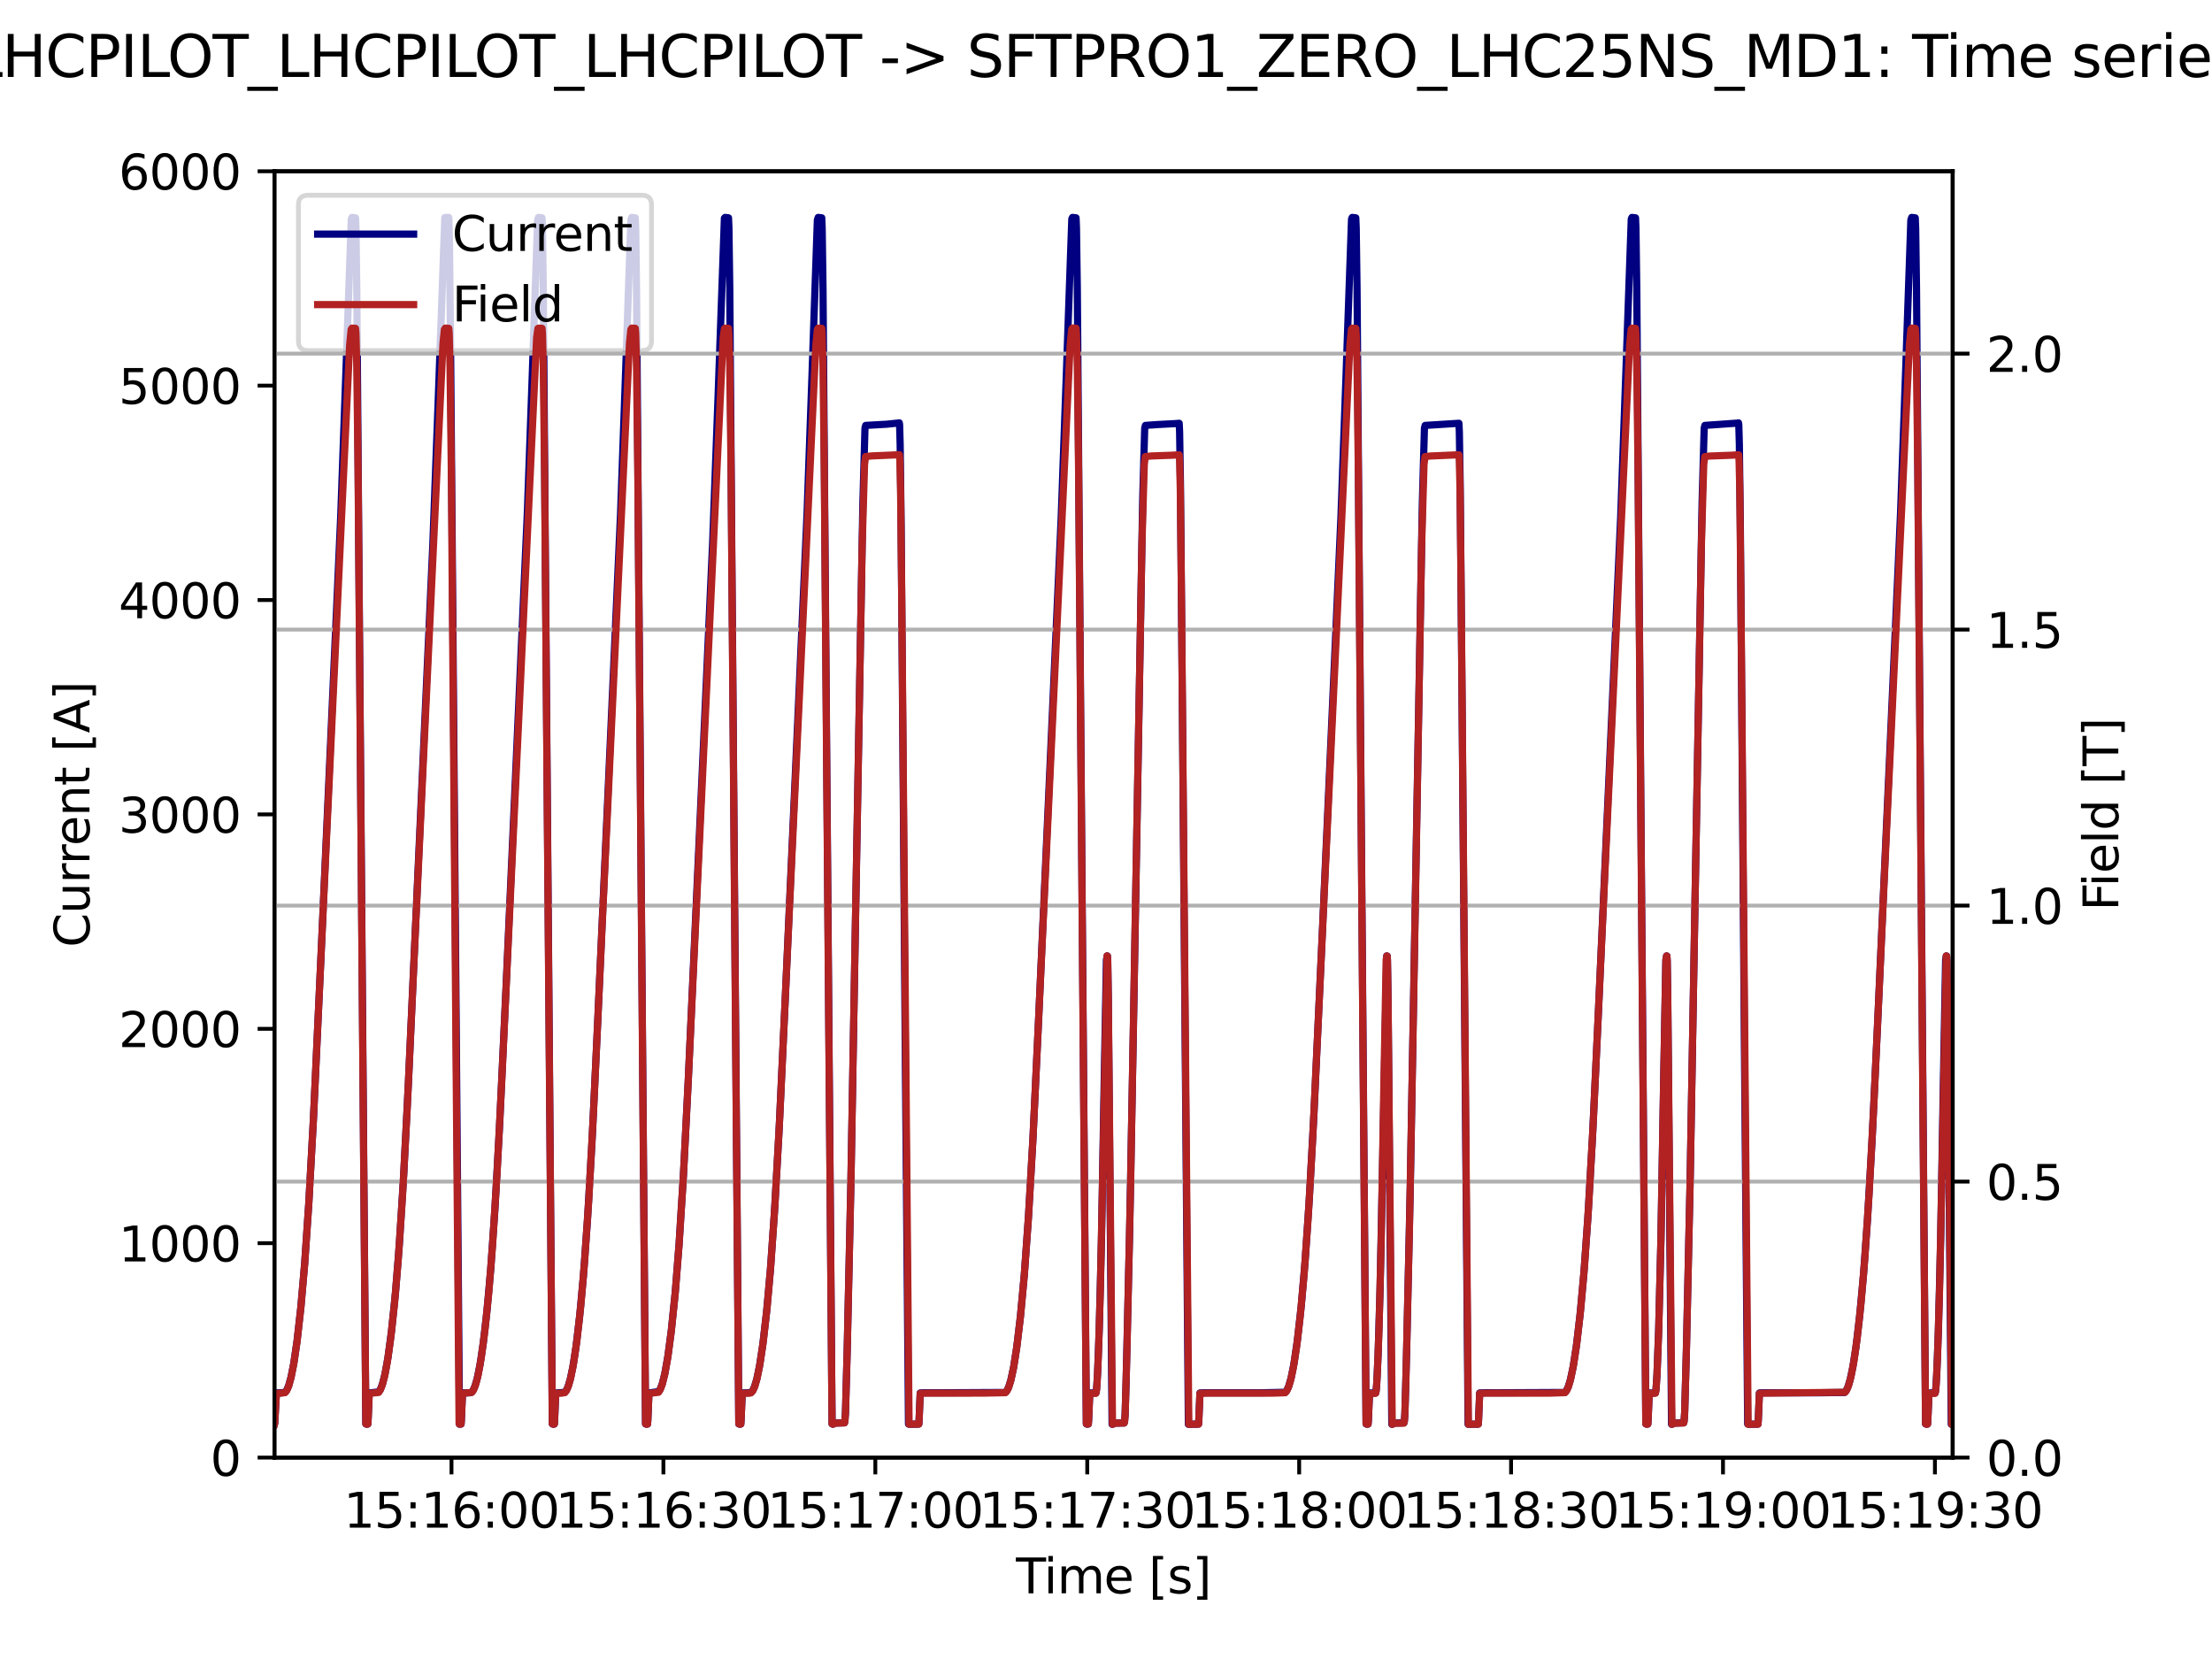
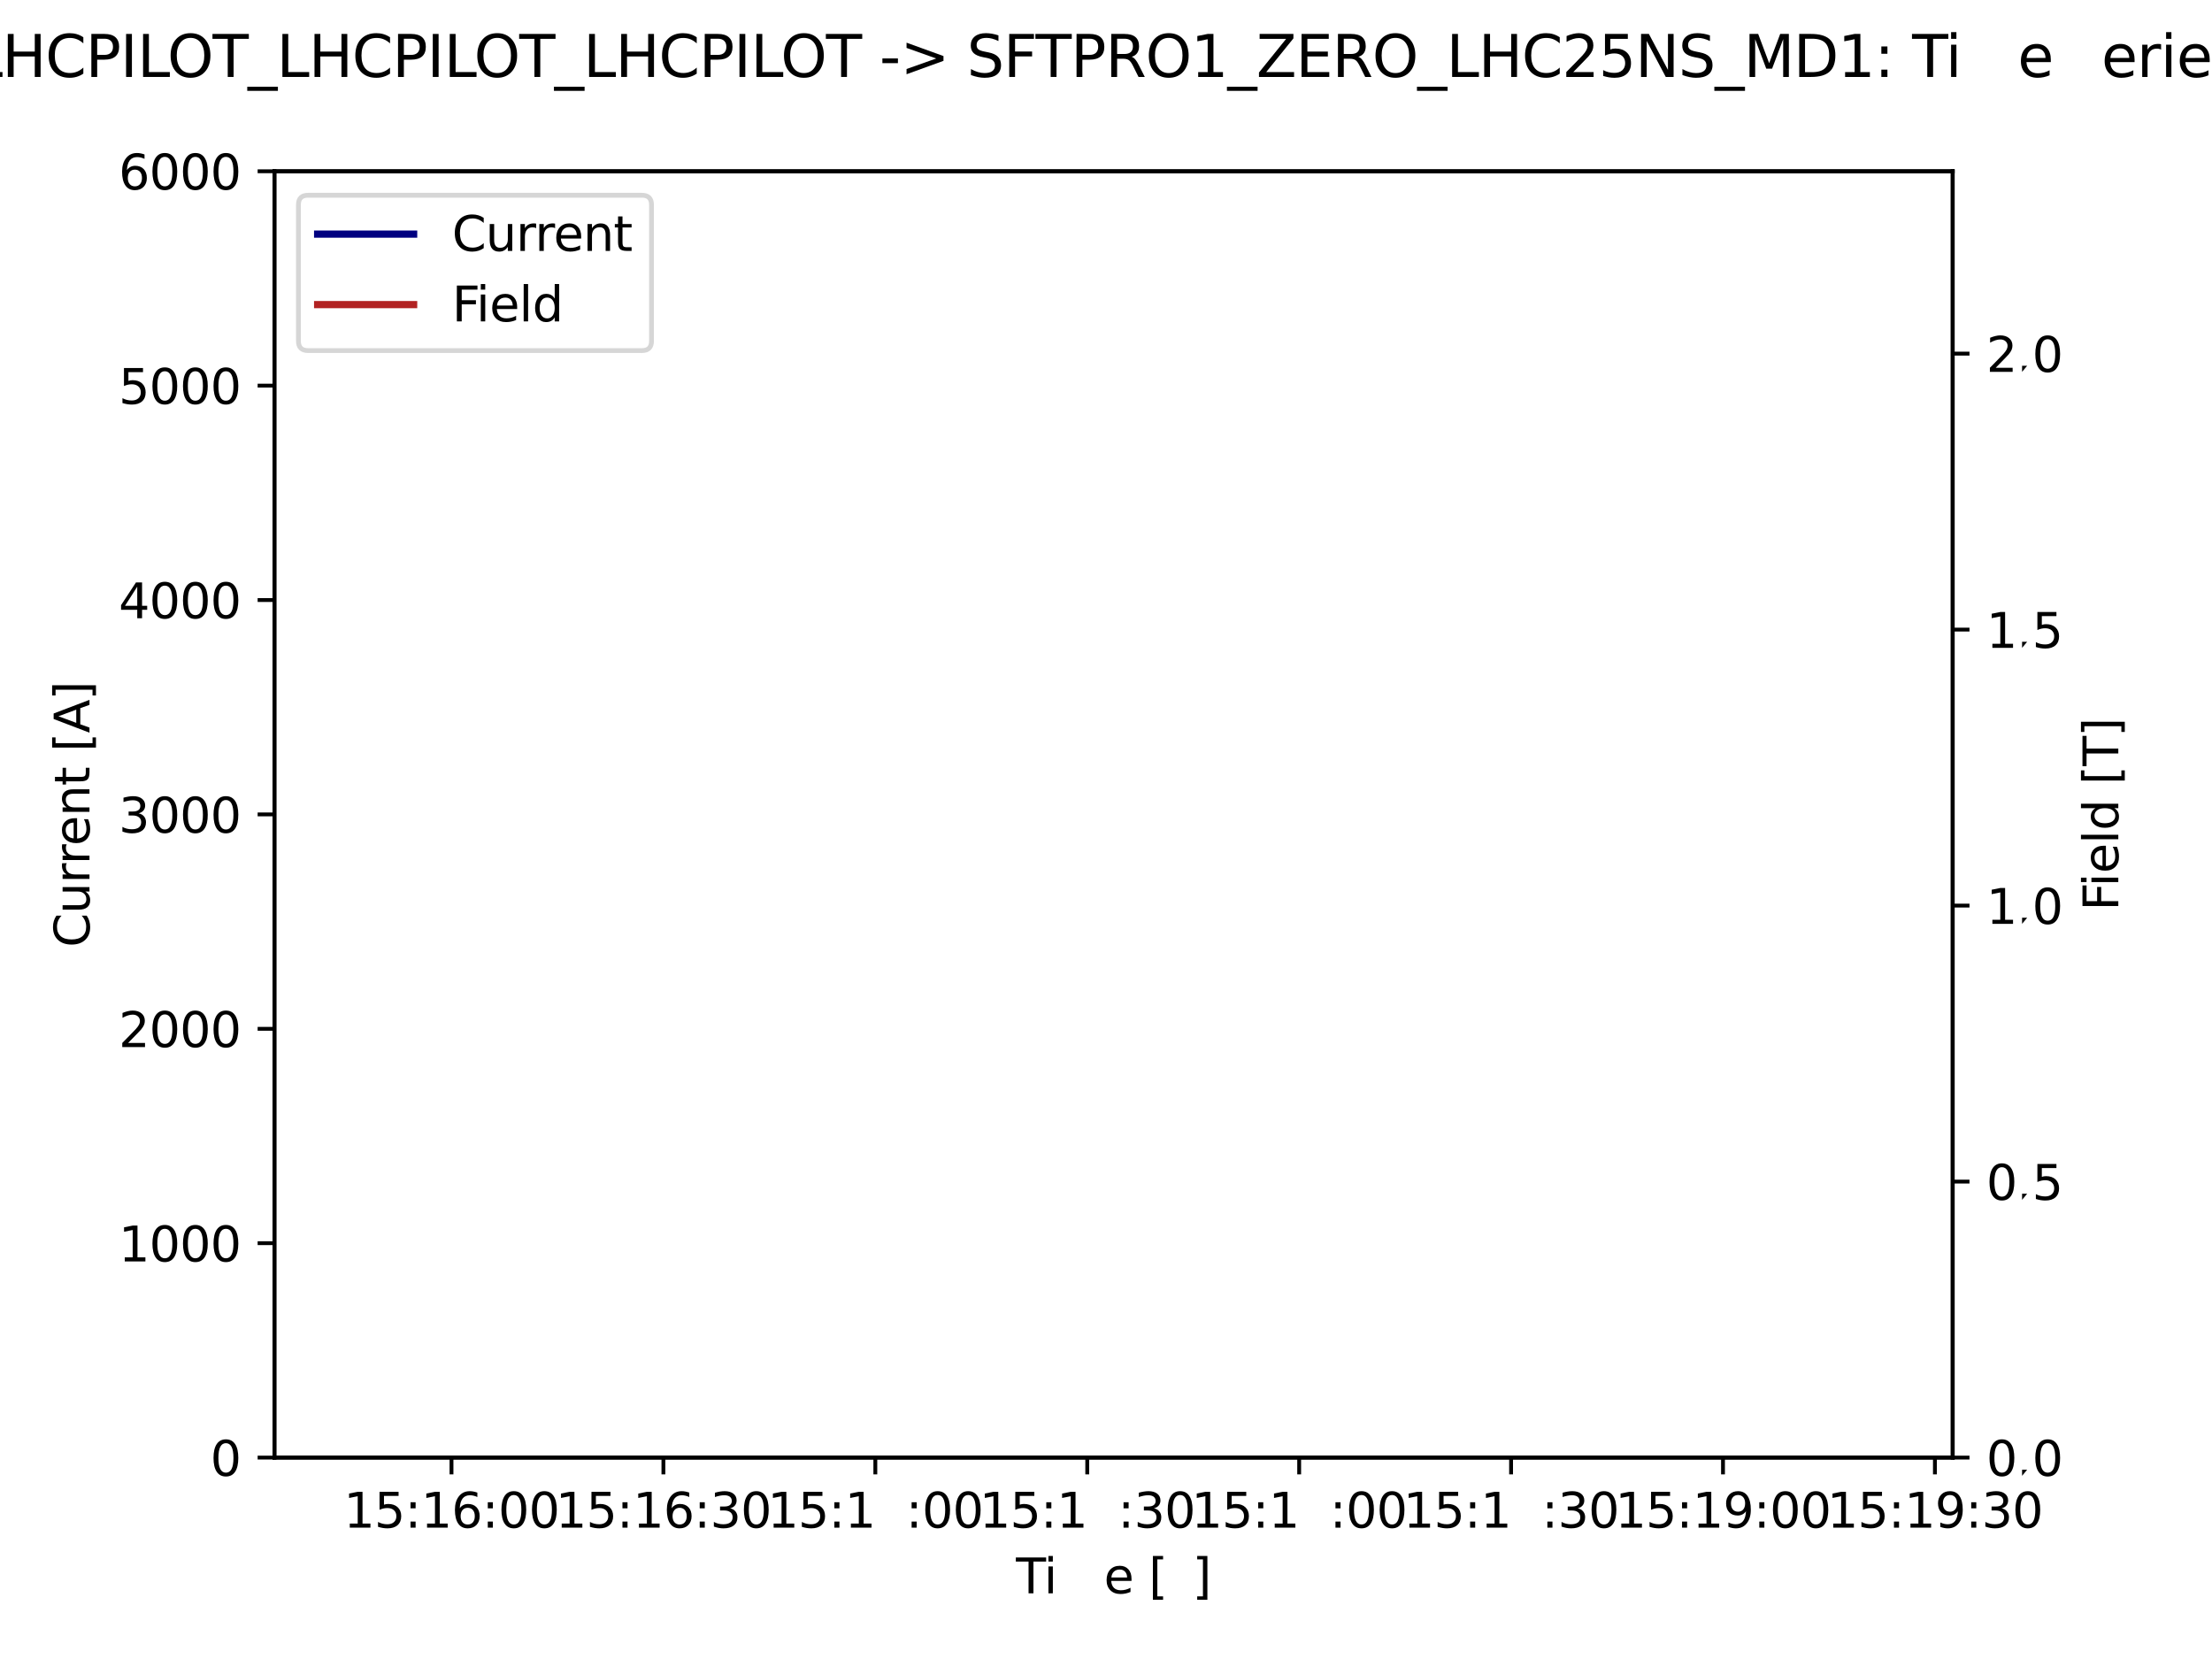
<svg xmlns="http://www.w3.org/2000/svg" xmlns:xlink="http://www.w3.org/1999/xlink" width="460.8pt" height="345.6pt" viewBox="0 0 460.8 345.6" version="1.1">
  <defs>
    <style type="text/css">*{stroke-linejoin: round; stroke-linecap: butt}</style>
  </defs>
  <g id="figure_1">
    <g id="patch_1">
      <path d="M 0 345.6  L 460.8 345.6  L 460.8 0  L 0 0  z " style="fill: #ffffff" />
    </g>
    <g id="axes_1">
      <g id="patch_2">
        <path d="M 57.17 303.64  L 406.78 303.64  L 406.78 35.675  L 57.17 35.675  z " style="fill: #ffffff" />
      </g>
      <g id="matplotlib.axis_1">
        <g id="xtick_1">
          <g id="line2d_1">
            <defs>
              <path id="m1ded22deb0" d="M 0 0  L 0 3.5  " style="stroke: #000000; stroke-width: 0.8" />
            </defs>
            <g>
              <use xlink:href="#m1ded22deb0" x="94.054" y="303.64" style="stroke: #000000; stroke-width: 0.8" />
            </g>
          </g>
          <g id="text_1">
            <g transform="translate(71.598 318.238) scale(0.1 -0.1)">
              <defs>
                <path id="DejaVuSans-31" d="M 794 531  L 1825 531  L 1825 4091  L 703 3866  L 703 4441  L 1819 4666  L 2450 4666  L 2450 531  L 3481 531  L 3481 0  L 794 0  L 794 531  z " transform="scale(0.016)" />
                <path id="DejaVuSans-35" d="M 691 4666  L 3169 4666  L 3169 4134  L 1269 4134  L 1269 2991  Q 1406 3038 1543 3061  Q 1681 3084 1819 3084  Q 2600 3084 3056 2656  Q 3513 2228 3513 1497  Q 3513 744 3044 326  Q 2575 -91 1722 -91  Q 1428 -91 1123 -41  Q 819 9 494 109  L 494 744  Q 775 591 1075 516  Q 1375 441 1709 441  Q 2250 441 2565 725  Q 2881 1009 2881 1497  Q 2881 1984 2565 2268  Q 2250 2553 1709 2553  Q 1456 2553 1204 2497  Q 953 2441 691 2322  L 691 4666  z " transform="scale(0.016)" />
                <path id="DejaVuSans-3a" d="M 750 794  L 1409 794  L 1409 0  L 750 0  L 750 794  z M 750 3309  L 1409 3309  L 1409 2516  L 750 2516  L 750 3309  z " transform="scale(0.016)" />
                <path id="DejaVuSans-36" d="M 2113 2584  Q 1688 2584 1439 2293  Q 1191 2003 1191 1497  Q 1191 994 1439 701  Q 1688 409 2113 409  Q 2538 409 2786 701  Q 3034 994 3034 1497  Q 3034 2003 2786 2293  Q 2538 2584 2113 2584  z M 3366 4563  L 3366 3988  Q 3128 4100 2886 4159  Q 2644 4219 2406 4219  Q 1781 4219 1451 3797  Q 1122 3375 1075 2522  Q 1259 2794 1537 2939  Q 1816 3084 2150 3084  Q 2853 3084 3261 2657  Q 3669 2231 3669 1497  Q 3669 778 3244 343  Q 2819 -91 2113 -91  Q 1303 -91 875 529  Q 447 1150 447 2328  Q 447 3434 972 4092  Q 1497 4750 2381 4750  Q 2619 4750 2861 4703  Q 3103 4656 3366 4563  z " transform="scale(0.016)" />
                <path id="DejaVuSans-30" d="M 2034 4250  Q 1547 4250 1301 3770  Q 1056 3291 1056 2328  Q 1056 1369 1301 889  Q 1547 409 2034 409  Q 2525 409 2770 889  Q 3016 1369 3016 2328  Q 3016 3291 2770 3770  Q 2525 4250 2034 4250  z M 2034 4750  Q 2819 4750 3233 4129  Q 3647 3509 3647 2328  Q 3647 1150 3233 529  Q 2819 -91 2034 -91  Q 1250 -91 836 529  Q 422 1150 422 2328  Q 422 3509 836 4129  Q 1250 4750 2034 4750  z " transform="scale(0.016)" />
              </defs>
              <use xlink:href="#DejaVuSans-31" />
              <use xlink:href="#DejaVuSans-35" x="63.623" />
              <use xlink:href="#DejaVuSans-3a" x="127.246" />
              <use xlink:href="#DejaVuSans-31" x="160.938" />
              <use xlink:href="#DejaVuSans-36" x="224.561" />
              <use xlink:href="#DejaVuSans-3a" x="288.184" />
              <use xlink:href="#DejaVuSans-30" x="321.875" />
              <use xlink:href="#DejaVuSans-30" x="385.498" />
            </g>
          </g>
        </g>
        <g id="xtick_2">
          <g id="line2d_2">
            <g>
              <use xlink:href="#m1ded22deb0" x="138.201" y="303.64" style="stroke: #000000; stroke-width: 0.8" />
            </g>
          </g>
          <g id="text_2">
            <g transform="translate(115.744 318.238) scale(0.1 -0.1)">
              <defs>
                <path id="DejaVuSans-33" d="M 2597 2516  Q 3050 2419 3304 2112  Q 3559 1806 3559 1356  Q 3559 666 3084 287  Q 2609 -91 1734 -91  Q 1441 -91 1130 -33  Q 819 25 488 141  L 488 750  Q 750 597 1062 519  Q 1375 441 1716 441  Q 2309 441 2620 675  Q 2931 909 2931 1356  Q 2931 1769 2642 2001  Q 2353 2234 1838 2234  L 1294 2234  L 1294 2753  L 1863 2753  Q 2328 2753 2575 2939  Q 2822 3125 2822 3475  Q 2822 3834 2567 4026  Q 2313 4219 1838 4219  Q 1578 4219 1281 4162  Q 984 4106 628 3988  L 628 4550  Q 988 4650 1302 4700  Q 1616 4750 1894 4750  Q 2613 4750 3031 4423  Q 3450 4097 3450 3541  Q 3450 3153 3228 2886  Q 3006 2619 2597 2516  z " transform="scale(0.016)" />
              </defs>
              <use xlink:href="#DejaVuSans-31" />
              <use xlink:href="#DejaVuSans-35" x="63.623" />
              <use xlink:href="#DejaVuSans-3a" x="127.246" />
              <use xlink:href="#DejaVuSans-31" x="160.938" />
              <use xlink:href="#DejaVuSans-36" x="224.561" />
              <use xlink:href="#DejaVuSans-3a" x="288.184" />
              <use xlink:href="#DejaVuSans-33" x="321.875" />
              <use xlink:href="#DejaVuSans-30" x="385.498" />
            </g>
          </g>
        </g>
        <g id="xtick_3">
          <g id="line2d_3">
            <g>
              <use xlink:href="#m1ded22deb0" x="182.347" y="303.64" style="stroke: #000000; stroke-width: 0.8" />
            </g>
          </g>
          <g id="text_3">
            <g transform="translate(159.891 318.238) scale(0.1 -0.1)">
              <defs>
-                 <path id="DejaVuSans-37" d="M 525 4666  L 3525 4666  L 3525 4397  L 1831 0  L 1172 0  L 2766 4134  L 525 4134  L 525 4666  z " transform="scale(0.016)" />
-               </defs>
+                 </defs>
              <use xlink:href="#DejaVuSans-31" />
              <use xlink:href="#DejaVuSans-35" x="63.623" />
              <use xlink:href="#DejaVuSans-3a" x="127.246" />
              <use xlink:href="#DejaVuSans-31" x="160.938" />
              <use xlink:href="#DejaVuSans-37" x="224.561" />
              <use xlink:href="#DejaVuSans-3a" x="288.184" />
              <use xlink:href="#DejaVuSans-30" x="321.875" />
              <use xlink:href="#DejaVuSans-30" x="385.498" />
            </g>
          </g>
        </g>
        <g id="xtick_4">
          <g id="line2d_4">
            <g>
              <use xlink:href="#m1ded22deb0" x="226.493" y="303.64" style="stroke: #000000; stroke-width: 0.8" />
            </g>
          </g>
          <g id="text_4">
            <g transform="translate(204.037 318.238) scale(0.1 -0.1)">
              <use xlink:href="#DejaVuSans-31" />
              <use xlink:href="#DejaVuSans-35" x="63.623" />
              <use xlink:href="#DejaVuSans-3a" x="127.246" />
              <use xlink:href="#DejaVuSans-31" x="160.938" />
              <use xlink:href="#DejaVuSans-37" x="224.561" />
              <use xlink:href="#DejaVuSans-3a" x="288.184" />
              <use xlink:href="#DejaVuSans-33" x="321.875" />
              <use xlink:href="#DejaVuSans-30" x="385.498" />
            </g>
          </g>
        </g>
        <g id="xtick_5">
          <g id="line2d_5">
            <g>
              <use xlink:href="#m1ded22deb0" x="270.64" y="303.64" style="stroke: #000000; stroke-width: 0.8" />
            </g>
          </g>
          <g id="text_5">
            <g transform="translate(248.184 318.238) scale(0.1 -0.1)">
              <defs>
-                 <path id="DejaVuSans-38" d="M 2034 2216  Q 1584 2216 1326 1975  Q 1069 1734 1069 1313  Q 1069 891 1326 650  Q 1584 409 2034 409  Q 2484 409 2743 651  Q 3003 894 3003 1313  Q 3003 1734 2745 1975  Q 2488 2216 2034 2216  z M 1403 2484  Q 997 2584 770 2862  Q 544 3141 544 3541  Q 544 4100 942 4425  Q 1341 4750 2034 4750  Q 2731 4750 3128 4425  Q 3525 4100 3525 3541  Q 3525 3141 3298 2862  Q 3072 2584 2669 2484  Q 3125 2378 3379 2068  Q 3634 1759 3634 1313  Q 3634 634 3220 271  Q 2806 -91 2034 -91  Q 1263 -91 848 271  Q 434 634 434 1313  Q 434 1759 690 2068  Q 947 2378 1403 2484  z M 1172 3481  Q 1172 3119 1398 2916  Q 1625 2713 2034 2713  Q 2441 2713 2670 2916  Q 2900 3119 2900 3481  Q 2900 3844 2670 4047  Q 2441 4250 2034 4250  Q 1625 4250 1398 4047  Q 1172 3844 1172 3481  z " transform="scale(0.016)" />
-               </defs>
+                 </defs>
              <use xlink:href="#DejaVuSans-31" />
              <use xlink:href="#DejaVuSans-35" x="63.623" />
              <use xlink:href="#DejaVuSans-3a" x="127.246" />
              <use xlink:href="#DejaVuSans-31" x="160.938" />
              <use xlink:href="#DejaVuSans-38" x="224.561" />
              <use xlink:href="#DejaVuSans-3a" x="288.184" />
              <use xlink:href="#DejaVuSans-30" x="321.875" />
              <use xlink:href="#DejaVuSans-30" x="385.498" />
            </g>
          </g>
        </g>
        <g id="xtick_6">
          <g id="line2d_6">
            <g>
              <use xlink:href="#m1ded22deb0" x="314.786" y="303.64" style="stroke: #000000; stroke-width: 0.8" />
            </g>
          </g>
          <g id="text_6">
            <g transform="translate(292.33 318.238) scale(0.1 -0.1)">
              <use xlink:href="#DejaVuSans-31" />
              <use xlink:href="#DejaVuSans-35" x="63.623" />
              <use xlink:href="#DejaVuSans-3a" x="127.246" />
              <use xlink:href="#DejaVuSans-31" x="160.938" />
              <use xlink:href="#DejaVuSans-38" x="224.561" />
              <use xlink:href="#DejaVuSans-3a" x="288.184" />
              <use xlink:href="#DejaVuSans-33" x="321.875" />
              <use xlink:href="#DejaVuSans-30" x="385.498" />
            </g>
          </g>
        </g>
        <g id="xtick_7">
          <g id="line2d_7">
            <g>
              <use xlink:href="#m1ded22deb0" x="358.933" y="303.64" style="stroke: #000000; stroke-width: 0.8" />
            </g>
          </g>
          <g id="text_7">
            <g transform="translate(336.476 318.238) scale(0.1 -0.1)">
              <defs>
                <path id="DejaVuSans-39" d="M 703 97  L 703 672  Q 941 559 1184 500  Q 1428 441 1663 441  Q 2288 441 2617 861  Q 2947 1281 2994 2138  Q 2813 1869 2534 1725  Q 2256 1581 1919 1581  Q 1219 1581 811 2004  Q 403 2428 403 3163  Q 403 3881 828 4315  Q 1253 4750 1959 4750  Q 2769 4750 3195 4129  Q 3622 3509 3622 2328  Q 3622 1225 3098 567  Q 2575 -91 1691 -91  Q 1453 -91 1209 -44  Q 966 3 703 97  z M 1959 2075  Q 2384 2075 2632 2365  Q 2881 2656 2881 3163  Q 2881 3666 2632 3958  Q 2384 4250 1959 4250  Q 1534 4250 1286 3958  Q 1038 3666 1038 3163  Q 1038 2656 1286 2365  Q 1534 2075 1959 2075  z " transform="scale(0.016)" />
              </defs>
              <use xlink:href="#DejaVuSans-31" />
              <use xlink:href="#DejaVuSans-35" x="63.623" />
              <use xlink:href="#DejaVuSans-3a" x="127.246" />
              <use xlink:href="#DejaVuSans-31" x="160.938" />
              <use xlink:href="#DejaVuSans-39" x="224.561" />
              <use xlink:href="#DejaVuSans-3a" x="288.184" />
              <use xlink:href="#DejaVuSans-30" x="321.875" />
              <use xlink:href="#DejaVuSans-30" x="385.498" />
            </g>
          </g>
        </g>
        <g id="xtick_8">
          <g id="line2d_8">
            <g>
              <use xlink:href="#m1ded22deb0" x="403.079" y="303.64" style="stroke: #000000; stroke-width: 0.8" />
            </g>
          </g>
          <g id="text_8">
            <g transform="translate(380.623 318.238) scale(0.1 -0.1)">
              <use xlink:href="#DejaVuSans-31" />
              <use xlink:href="#DejaVuSans-35" x="63.623" />
              <use xlink:href="#DejaVuSans-3a" x="127.246" />
              <use xlink:href="#DejaVuSans-31" x="160.938" />
              <use xlink:href="#DejaVuSans-39" x="224.561" />
              <use xlink:href="#DejaVuSans-3a" x="288.184" />
              <use xlink:href="#DejaVuSans-33" x="321.875" />
              <use xlink:href="#DejaVuSans-30" x="385.498" />
            </g>
          </g>
        </g>
        <g id="text_9">
          <g transform="translate(211.646 331.917) scale(0.1 -0.1)">
            <defs>
              <path id="DejaVuSans-54" d="M -19 4666  L 3928 4666  L 3928 4134  L 2272 4134  L 2272 0  L 1638 0  L 1638 4134  L -19 4134  L -19 4666  z " transform="scale(0.016)" />
              <path id="DejaVuSans-69" d="M 603 3500  L 1178 3500  L 1178 0  L 603 0  L 603 3500  z M 603 4863  L 1178 4863  L 1178 4134  L 603 4134  L 603 4863  z " transform="scale(0.016)" />
-               <path id="DejaVuSans-6d" d="M 3328 2828  Q 3544 3216 3844 3400  Q 4144 3584 4550 3584  Q 5097 3584 5394 3201  Q 5691 2819 5691 2113  L 5691 0  L 5113 0  L 5113 2094  Q 5113 2597 4934 2840  Q 4756 3084 4391 3084  Q 3944 3084 3684 2787  Q 3425 2491 3425 1978  L 3425 0  L 2847 0  L 2847 2094  Q 2847 2600 2669 2842  Q 2491 3084 2119 3084  Q 1678 3084 1418 2786  Q 1159 2488 1159 1978  L 1159 0  L 581 0  L 581 3500  L 1159 3500  L 1159 2956  Q 1356 3278 1631 3431  Q 1906 3584 2284 3584  Q 2666 3584 2933 3390  Q 3200 3197 3328 2828  z " transform="scale(0.016)" />
              <path id="DejaVuSans-65" d="M 3597 1894  L 3597 1613  L 953 1613  Q 991 1019 1311 708  Q 1631 397 2203 397  Q 2534 397 2845 478  Q 3156 559 3463 722  L 3463 178  Q 3153 47 2828 -22  Q 2503 -91 2169 -91  Q 1331 -91 842 396  Q 353 884 353 1716  Q 353 2575 817 3079  Q 1281 3584 2069 3584  Q 2775 3584 3186 3129  Q 3597 2675 3597 1894  z M 3022 2063  Q 3016 2534 2758 2815  Q 2500 3097 2075 3097  Q 1594 3097 1305 2825  Q 1016 2553 972 2059  L 3022 2063  z " transform="scale(0.016)" />
              <path id="DejaVuSans-20" transform="scale(0.016)" />
              <path id="DejaVuSans-5b" d="M 550 4863  L 1875 4863  L 1875 4416  L 1125 4416  L 1125 -397  L 1875 -397  L 1875 -844  L 550 -844  L 550 4863  z " transform="scale(0.016)" />
-               <path id="DejaVuSans-73" d="M 2834 3397  L 2834 2853  Q 2591 2978 2328 3040  Q 2066 3103 1784 3103  Q 1356 3103 1142 2972  Q 928 2841 928 2578  Q 928 2378 1081 2264  Q 1234 2150 1697 2047  L 1894 2003  Q 2506 1872 2764 1633  Q 3022 1394 3022 966  Q 3022 478 2636 193  Q 2250 -91 1575 -91  Q 1294 -91 989 -36  Q 684 19 347 128  L 347 722  Q 666 556 975 473  Q 1284 391 1588 391  Q 1994 391 2212 530  Q 2431 669 2431 922  Q 2431 1156 2273 1281  Q 2116 1406 1581 1522  L 1381 1569  Q 847 1681 609 1914  Q 372 2147 372 2553  Q 372 3047 722 3315  Q 1072 3584 1716 3584  Q 2034 3584 2315 3537  Q 2597 3491 2834 3397  z " transform="scale(0.016)" />
              <path id="DejaVuSans-5d" d="M 1947 4863  L 1947 -844  L 622 -844  L 622 -397  L 1369 -397  L 1369 4416  L 622 4416  L 622 4863  L 1947 4863  z " transform="scale(0.016)" />
            </defs>
            <use xlink:href="#DejaVuSans-54" />
            <use xlink:href="#DejaVuSans-69" x="57.959" />
            <use xlink:href="#DejaVuSans-6d" x="85.742" />
            <use xlink:href="#DejaVuSans-65" x="183.154" />
            <use xlink:href="#DejaVuSans-20" x="244.678" />
            <use xlink:href="#DejaVuSans-5b" x="276.465" />
            <use xlink:href="#DejaVuSans-73" x="315.479" />
            <use xlink:href="#DejaVuSans-5d" x="367.578" />
          </g>
        </g>
      </g>
      <g id="matplotlib.axis_2">
        <g id="ytick_1">
          <g id="line2d_9">
            <defs>
              <path id="m673231b39a" d="M 0 0  L -3.5 0  " style="stroke: #000000; stroke-width: 0.8" />
            </defs>
            <g>
              <use xlink:href="#m673231b39a" x="57.17" y="303.64" style="stroke: #000000; stroke-width: 0.8" />
            </g>
          </g>
          <g id="text_10">
            <g transform="translate(43.807 307.439) scale(0.1 -0.1)">
              <use xlink:href="#DejaVuSans-30" />
            </g>
          </g>
        </g>
        <g id="ytick_2">
          <g id="line2d_10">
            <g>
              <use xlink:href="#m673231b39a" x="57.17" y="258.979" style="stroke: #000000; stroke-width: 0.8" />
            </g>
          </g>
          <g id="text_11">
            <g transform="translate(24.72 262.778) scale(0.1 -0.1)">
              <use xlink:href="#DejaVuSans-31" />
              <use xlink:href="#DejaVuSans-30" x="63.623" />
              <use xlink:href="#DejaVuSans-30" x="127.246" />
              <use xlink:href="#DejaVuSans-30" x="190.869" />
            </g>
          </g>
        </g>
        <g id="ytick_3">
          <g id="line2d_11">
            <g>
              <use xlink:href="#m673231b39a" x="57.17" y="214.318" style="stroke: #000000; stroke-width: 0.8" />
            </g>
          </g>
          <g id="text_12">
            <g transform="translate(24.72 218.118) scale(0.1 -0.1)">
              <defs>
                <path id="DejaVuSans-32" d="M 1228 531  L 3431 531  L 3431 0  L 469 0  L 469 531  Q 828 903 1448 1529  Q 2069 2156 2228 2338  Q 2531 2678 2651 2914  Q 2772 3150 2772 3378  Q 2772 3750 2511 3984  Q 2250 4219 1831 4219  Q 1534 4219 1204 4116  Q 875 4013 500 3803  L 500 4441  Q 881 4594 1212 4672  Q 1544 4750 1819 4750  Q 2544 4750 2975 4387  Q 3406 4025 3406 3419  Q 3406 3131 3298 2873  Q 3191 2616 2906 2266  Q 2828 2175 2409 1742  Q 1991 1309 1228 531  z " transform="scale(0.016)" />
              </defs>
              <use xlink:href="#DejaVuSans-32" />
              <use xlink:href="#DejaVuSans-30" x="63.623" />
              <use xlink:href="#DejaVuSans-30" x="127.246" />
              <use xlink:href="#DejaVuSans-30" x="190.869" />
            </g>
          </g>
        </g>
        <g id="ytick_4">
          <g id="line2d_12">
            <g>
              <use xlink:href="#m673231b39a" x="57.17" y="169.658" style="stroke: #000000; stroke-width: 0.8" />
            </g>
          </g>
          <g id="text_13">
            <g transform="translate(24.72 173.457) scale(0.1 -0.1)">
              <use xlink:href="#DejaVuSans-33" />
              <use xlink:href="#DejaVuSans-30" x="63.623" />
              <use xlink:href="#DejaVuSans-30" x="127.246" />
              <use xlink:href="#DejaVuSans-30" x="190.869" />
            </g>
          </g>
        </g>
        <g id="ytick_5">
          <g id="line2d_13">
            <g>
              <use xlink:href="#m673231b39a" x="57.17" y="124.997" style="stroke: #000000; stroke-width: 0.8" />
            </g>
          </g>
          <g id="text_14">
            <g transform="translate(24.72 128.796) scale(0.1 -0.1)">
              <defs>
                <path id="DejaVuSans-34" d="M 2419 4116  L 825 1625  L 2419 1625  L 2419 4116  z M 2253 4666  L 3047 4666  L 3047 1625  L 3713 1625  L 3713 1100  L 3047 1100  L 3047 0  L 2419 0  L 2419 1100  L 313 1100  L 313 1709  L 2253 4666  z " transform="scale(0.016)" />
              </defs>
              <use xlink:href="#DejaVuSans-34" />
              <use xlink:href="#DejaVuSans-30" x="63.623" />
              <use xlink:href="#DejaVuSans-30" x="127.246" />
              <use xlink:href="#DejaVuSans-30" x="190.869" />
            </g>
          </g>
        </g>
        <g id="ytick_6">
          <g id="line2d_14">
            <g>
              <use xlink:href="#m673231b39a" x="57.17" y="80.336" style="stroke: #000000; stroke-width: 0.8" />
            </g>
          </g>
          <g id="text_15">
            <g transform="translate(24.72 84.135) scale(0.1 -0.1)">
              <use xlink:href="#DejaVuSans-35" />
              <use xlink:href="#DejaVuSans-30" x="63.623" />
              <use xlink:href="#DejaVuSans-30" x="127.246" />
              <use xlink:href="#DejaVuSans-30" x="190.869" />
            </g>
          </g>
        </g>
        <g id="ytick_7">
          <g id="line2d_15">
            <g>
              <use xlink:href="#m673231b39a" x="57.17" y="35.675" style="stroke: #000000; stroke-width: 0.8" />
            </g>
          </g>
          <g id="text_16">
            <g transform="translate(24.72 39.474) scale(0.1 -0.1)">
              <use xlink:href="#DejaVuSans-36" />
              <use xlink:href="#DejaVuSans-30" x="63.623" />
              <use xlink:href="#DejaVuSans-30" x="127.246" />
              <use xlink:href="#DejaVuSans-30" x="190.869" />
            </g>
          </g>
        </g>
        <g id="text_17">
          <g transform="translate(18.64 197.345) rotate(-90) scale(0.1 -0.1)">
            <defs>
              <path id="DejaVuSans-43" d="M 4122 4306  L 4122 3641  Q 3803 3938 3442 4084  Q 3081 4231 2675 4231  Q 1875 4231 1450 3742  Q 1025 3253 1025 2328  Q 1025 1406 1450 917  Q 1875 428 2675 428  Q 3081 428 3442 575  Q 3803 722 4122 1019  L 4122 359  Q 3791 134 3420 21  Q 3050 -91 2638 -91  Q 1578 -91 968 557  Q 359 1206 359 2328  Q 359 3453 968 4101  Q 1578 4750 2638 4750  Q 3056 4750 3426 4639  Q 3797 4528 4122 4306  z " transform="scale(0.016)" />
              <path id="DejaVuSans-75" d="M 544 1381  L 544 3500  L 1119 3500  L 1119 1403  Q 1119 906 1312 657  Q 1506 409 1894 409  Q 2359 409 2629 706  Q 2900 1003 2900 1516  L 2900 3500  L 3475 3500  L 3475 0  L 2900 0  L 2900 538  Q 2691 219 2414 64  Q 2138 -91 1772 -91  Q 1169 -91 856 284  Q 544 659 544 1381  z M 1991 3584  L 1991 3584  z " transform="scale(0.016)" />
              <path id="DejaVuSans-72" d="M 2631 2963  Q 2534 3019 2420 3045  Q 2306 3072 2169 3072  Q 1681 3072 1420 2755  Q 1159 2438 1159 1844  L 1159 0  L 581 0  L 581 3500  L 1159 3500  L 1159 2956  Q 1341 3275 1631 3429  Q 1922 3584 2338 3584  Q 2397 3584 2469 3576  Q 2541 3569 2628 3553  L 2631 2963  z " transform="scale(0.016)" />
              <path id="DejaVuSans-6e" d="M 3513 2113  L 3513 0  L 2938 0  L 2938 2094  Q 2938 2591 2744 2837  Q 2550 3084 2163 3084  Q 1697 3084 1428 2787  Q 1159 2491 1159 1978  L 1159 0  L 581 0  L 581 3500  L 1159 3500  L 1159 2956  Q 1366 3272 1645 3428  Q 1925 3584 2291 3584  Q 2894 3584 3203 3211  Q 3513 2838 3513 2113  z " transform="scale(0.016)" />
              <path id="DejaVuSans-74" d="M 1172 4494  L 1172 3500  L 2356 3500  L 2356 3053  L 1172 3053  L 1172 1153  Q 1172 725 1289 603  Q 1406 481 1766 481  L 2356 481  L 2356 0  L 1766 0  Q 1100 0 847 248  Q 594 497 594 1153  L 594 3053  L 172 3053  L 172 3500  L 594 3500  L 594 4494  L 1172 4494  z " transform="scale(0.016)" />
              <path id="DejaVuSans-41" d="M 2188 4044  L 1331 1722  L 3047 1722  L 2188 4044  z M 1831 4666  L 2547 4666  L 4325 0  L 3669 0  L 3244 1197  L 1141 1197  L 716 0  L 50 0  L 1831 4666  z " transform="scale(0.016)" />
            </defs>
            <use xlink:href="#DejaVuSans-43" />
            <use xlink:href="#DejaVuSans-75" x="69.824" />
            <use xlink:href="#DejaVuSans-72" x="133.203" />
            <use xlink:href="#DejaVuSans-72" x="172.566" />
            <use xlink:href="#DejaVuSans-65" x="211.43" />
            <use xlink:href="#DejaVuSans-6e" x="272.953" />
            <use xlink:href="#DejaVuSans-74" x="336.332" />
            <use xlink:href="#DejaVuSans-20" x="375.541" />
            <use xlink:href="#DejaVuSans-5b" x="407.328" />
            <use xlink:href="#DejaVuSans-41" x="446.342" />
            <use xlink:href="#DejaVuSans-5d" x="514.75" />
          </g>
        </g>
      </g>
      <g id="line2d_16">
        <path d="M 57.17 296.685  L 57.229 296.478  L 57.582 290.163  L 58.612 290.141  L 59.377 290.037  L 59.701 289.645  L 60.113 288.721  L 60.613 286.958  L 61.202 283.988  L 61.879 279.372  L 62.674 272.315  L 63.468 263.236  L 64.322 250.758  L 65.293 233.115  L 66.882 198.934  L 70.973 107.682  L 72.033 78.219  L 73.18 45.596  L 73.328 45.29  L 74.063 45.381  L 74.152 47.492  L 74.328 60.22  L 74.711 110.024  L 76.212 296.619  L 76.388 296.685  L 76.624 296.649  L 76.683 295.796  L 76.918 290.178  L 78.89 289.959  L 79.243 289.429  L 79.685 288.275  L 80.214 286.17  L 80.832 282.719  L 81.568 277.216  L 82.392 269.234  L 83.187 259.252  L 84.099 244.767  L 85.1 225.16  L 90.162 113.524  L 91.28 83.612  L 92.664 45.331  L 92.811 45.293  L 93.458 45.295  L 93.517 45.72  L 93.635 50.617  L 93.87 73.283  L 95.725 296.692  L 95.754 296.69  L 96.048 296.65  L 96.107 295.797  L 96.343 290.179  L 97.902 290.14  L 98.226 290.037  L 98.55 289.645  L 98.932 288.802  L 99.403 287.202  L 99.992 284.328  L 100.669 279.824  L 101.434 273.187  L 102.229 264.365  L 103.082 252.18  L 104.053 234.871  L 105.407 205.972  L 109.851 106.939  L 110.911 77.295  L 112 45.818  L 112.176 45.29  L 112.912 45.381  L 113 47.49  L 113.177 60.22  L 113.56 110.025  L 115.061 296.62  L 115.237 296.687  L 115.473 296.652  L 115.532 295.788  L 115.767 290.18  L 116.532 290.14  L 117.621 290.058  L 117.915 289.738  L 118.298 288.958  L 118.769 287.436  L 119.328 284.822  L 119.976 280.7  L 120.741 274.314  L 121.535 265.823  L 122.389 254.029  L 123.331 237.729  L 124.508 213.01  L 129.276 106.938  L 130.335 77.296  L 131.424 45.818  L 131.601 45.29  L 132.337 45.381  L 132.425 47.49  L 132.601 60.22  L 132.984 110.024  L 134.485 296.618  L 134.662 296.686  L 134.897 296.648  L 134.956 295.791  L 135.191 290.18  L 137.222 289.895  L 137.575 289.306  L 137.987 288.179  L 138.517 286.03  L 139.135 282.528  L 139.841 277.217  L 140.666 269.234  L 141.46 259.252  L 142.373 244.766  L 143.373 225.16  L 148.465 112.806  L 149.583 82.733  L 150.908 45.435  L 151.055 45.292  L 151.761 45.38  L 151.849 47.491  L 152.026 60.22  L 152.408 110.024  L 153.909 296.621  L 154.086 296.686  L 154.321 296.65  L 154.38 295.791  L 154.616 290.18  L 155.97 290.139  L 156.47 290.058  L 156.794 289.691  L 157.176 288.881  L 157.647 287.32  L 158.206 284.659  L 158.883 280.267  L 159.678 273.472  L 160.473 264.734  L 161.326 252.647  L 162.268 236.024  L 163.533 209.171  L 168.125 106.939  L 169.184 77.295  L 170.273 45.816  L 170.45 45.289  L 171.185 45.379  L 171.274 47.49  L 171.45 60.219  L 171.833 110.024  L 173.334 296.62  L 173.51 296.686  L 173.775 296.572  L 173.952 296.449  L 175.924 296.392  L 176.012 296.012  L 176.13 294.228  L 176.483 281.422  L 177.248 246.899  L 178.161 194.832  L 179.75 104.922  L 180.191 89.181  L 180.338 88.621  L 184.783 88.366  L 187.166 88.116  L 187.343 88.091  L 187.402 88.476  L 187.52 92.558  L 187.726 109.596  L 188.609 222.02  L 189.256 296.64  L 189.403 296.688  L 190.816 296.685  L 191.404 296.65  L 191.463 295.801  L 191.699 290.18  L 192.582 290.139  L 196.231 290.142  L 209.416 290.077  L 209.74 289.737  L 210.123 288.958  L 210.593 287.435  L 211.153 284.821  L 211.8 280.699  L 212.565 274.314  L 213.389 265.463  L 214.243 253.571  L 215.185 237.163  L 216.362 212.37  L 221.071 107.682  L 222.13 78.22  L 223.278 45.596  L 223.425 45.289  L 224.161 45.377  L 224.249 47.492  L 224.426 60.219  L 224.809 110.024  L 226.31 296.621  L 226.486 296.686  L 226.722 296.649  L 226.78 295.801  L 227.016 290.188  L 228.311 290.145  L 228.429 289.468  L 228.635 286.325  L 228.988 277.101  L 229.459 258.127  L 230.018 225.687  L 230.489 199.992  L 230.636 199.137  L 230.695 199.167  L 230.754 200.022  L 230.871 207.631  L 231.666 296.695  L 231.784 296.686  L 232.049 296.573  L 232.225 296.448  L 234.168 296.436  L 234.256 296.189  L 234.374 294.881  L 234.58 288.158  L 235.315 257.046  L 236.169 210.926  L 238.052 103.575  L 238.465 89.18  L 238.612 88.62  L 241.143 88.44  L 244.822 88.244  L 245.646 88.177  L 245.734 89.949  L 245.911 100.897  L 246.293 145.215  L 247.559 296.697  L 247.647 296.689  L 249.383 296.684  L 249.678 296.65  L 249.737 295.798  L 249.972 290.18  L 250.855 290.139  L 259.478 290.142  L 262.745 290.142  L 267.748 290.037  L 268.072 289.644  L 268.484 288.72  L 268.984 286.957  L 269.573 283.988  L 270.279 279.142  L 271.074 272.019  L 271.869 262.852  L 272.752 249.792  L 273.723 231.928  L 275.489 193.816  L 279.344 107.681  L 280.404 78.219  L 281.551 45.596  L 281.699 45.29  L 282.434 45.379  L 282.523 47.491  L 282.699 60.22  L 283.082 110.024  L 284.583 296.621  L 284.759 296.687  L 284.995 296.651  L 285.054 295.798  L 285.289 290.187  L 286.555 290.185  L 286.643 289.912  L 286.79 288.41  L 287.084 282.25  L 287.496 268.567  L 287.997 244.101  L 288.88 199.141  L 288.968 199.165  L 289.027 200.026  L 289.145 207.627  L 289.939 296.696  L 290.028 296.689  L 290.322 296.573  L 290.498 296.449  L 292.47 296.391  L 292.559 296.011  L 292.676 294.229  L 293.029 281.422  L 293.795 246.899  L 294.707 194.833  L 296.296 104.924  L 296.738 89.181  L 296.885 88.621  L 303.919 88.176  L 304.007 89.949  L 304.184 100.897  L 304.566 145.215  L 305.832 296.695  L 305.92 296.688  L 307.833 296.684  L 307.951 296.65  L 308.01 295.797  L 308.245 290.178  L 309.452 290.138  L 312.248 290.141  L 325.963 290.076  L 326.257 289.78  L 326.64 289.032  L 327.11 287.55  L 327.699 284.821  L 328.376 280.484  L 329.141 274.035  L 329.936 265.463  L 330.789 253.571  L 331.731 237.164  L 332.938 211.73  L 337.617 107.682  L 338.677 78.22  L 339.825 45.595  L 339.972 45.291  L 340.708 45.379  L 340.796 47.49  L 340.972 60.219  L 341.355 110.023  L 342.856 296.618  L 343.033 296.686  L 343.268 296.651  L 343.327 295.79  L 343.562 290.186  L 344.357 290.19  L 344.857 290.145  L 344.975 289.469  L 345.181 286.325  L 345.534 277.1  L 346.005 258.126  L 346.564 225.687  L 347.035 199.992  L 347.182 199.137  L 347.241 199.166  L 347.3 200.022  L 347.418 207.632  L 348.212 296.695  L 348.33 296.686  L 348.595 296.574  L 348.772 296.45  L 350.744 296.391  L 350.832 296.011  L 350.95 294.229  L 351.303 281.421  L 352.068 246.899  L 352.98 194.832  L 354.57 104.923  L 355.011 89.18  L 355.158 88.62  L 361.927 88.14  L 362.163 88.09  L 362.222 88.476  L 362.339 92.558  L 362.545 109.596  L 363.399 217.984  L 364.076 296.639  L 364.223 296.688  L 365.753 296.684  L 366.224 296.65  L 366.283 295.802  L 366.518 290.182  L 367.284 290.14  L 371.139 290.141  L 375.76 290.143  L 378.644 290.142  L 384.236 290.076  L 384.56 289.737  L 384.942 288.958  L 385.413 287.436  L 385.972 284.821  L 386.62 280.699  L 387.385 274.314  L 388.209 265.463  L 389.033 254.028  L 389.975 237.729  L 391.152 213.01  L 395.92 106.939  L 396.98 77.296  L 398.068 45.818  L 398.245 45.29  L 398.981 45.38  L 399.069 47.49  L 399.246 60.221  L 399.628 110.024  L 401.129 296.62  L 401.306 296.686  L 401.541 296.65  L 401.6 295.797  L 401.836 290.189  L 403.131 290.146  L 403.248 289.469  L 403.454 286.324  L 403.807 277.101  L 404.278 258.126  L 404.838 225.687  L 405.308 199.994  L 405.456 199.138  L 405.514 199.166  L 405.573 200.021  L 405.691 207.626  L 406.486 296.697  L 406.603 296.687  L 406.78 296.685  L 406.78 296.685  " clip-path="url(#pb6d2bdcbcb)" style="fill: none; stroke: #000080; stroke-width: 1.5; stroke-linecap: square" />
      </g>
      <g id="patch_3">
        <path d="M 57.17 303.64  L 57.17 35.675  " style="fill: none; stroke: #000000; stroke-width: 0.8; stroke-linejoin: miter; stroke-linecap: square" />
      </g>
      <g id="patch_4">
        <path d="M 406.78 303.64  L 406.78 35.675  " style="fill: none; stroke: #000000; stroke-width: 0.8; stroke-linejoin: miter; stroke-linecap: square" />
      </g>
      <g id="patch_5">
        <path d="M 57.17 303.64  L 406.78 303.64  " style="fill: none; stroke: #000000; stroke-width: 0.8; stroke-linejoin: miter; stroke-linecap: square" />
      </g>
      <g id="patch_6">
        <path d="M 57.17 35.675  L 406.78 35.675  " style="fill: none; stroke: #000000; stroke-width: 0.8; stroke-linejoin: miter; stroke-linecap: square" />
      </g>
      <g id="legend_1">
        <g id="patch_7">
          <path d="M 64.17 73.031  L 133.723 73.031  Q 135.723 73.031 135.723 71.031  L 135.723 42.675  Q 135.723 40.675 133.723 40.675  L 64.17 40.675  Q 62.17 40.675 62.17 42.675  L 62.17 71.031  Q 62.17 73.031 64.17 73.031  z " style="fill: #ffffff; opacity: 0.8; stroke: #cccccc; stroke-linejoin: miter" />
        </g>
        <g id="line2d_17">
          <path d="M 66.17 48.773  L 76.17 48.773  L 86.17 48.773  " style="fill: none; stroke: #000080; stroke-width: 1.5; stroke-linecap: square" />
        </g>
        <g id="text_18">
          <g transform="translate(94.17 52.273) scale(0.1 -0.1)">
            <use xlink:href="#DejaVuSans-43" />
            <use xlink:href="#DejaVuSans-75" x="69.824" />
            <use xlink:href="#DejaVuSans-72" x="133.203" />
            <use xlink:href="#DejaVuSans-72" x="172.566" />
            <use xlink:href="#DejaVuSans-65" x="211.43" />
            <use xlink:href="#DejaVuSans-6e" x="272.953" />
            <use xlink:href="#DejaVuSans-74" x="336.332" />
          </g>
        </g>
        <g id="line2d_18">
          <path d="M 66.17 63.452  L 76.17 63.452  L 86.17 63.452  " style="fill: none; stroke: #b22222; stroke-width: 1.5; stroke-linecap: square" />
        </g>
        <g id="text_19">
          <g transform="translate(94.17 66.952) scale(0.1 -0.1)">
            <defs>
              <path id="DejaVuSans-46" d="M 628 4666  L 3309 4666  L 3309 4134  L 1259 4134  L 1259 2759  L 3109 2759  L 3109 2228  L 1259 2228  L 1259 0  L 628 0  L 628 4666  z " transform="scale(0.016)" />
              <path id="DejaVuSans-6c" d="M 603 4863  L 1178 4863  L 1178 0  L 603 0  L 603 4863  z " transform="scale(0.016)" />
              <path id="DejaVuSans-64" d="M 2906 2969  L 2906 4863  L 3481 4863  L 3481 0  L 2906 0  L 2906 525  Q 2725 213 2448 61  Q 2172 -91 1784 -91  Q 1150 -91 751 415  Q 353 922 353 1747  Q 353 2572 751 3078  Q 1150 3584 1784 3584  Q 2172 3584 2448 3432  Q 2725 3281 2906 2969  z M 947 1747  Q 947 1113 1208 752  Q 1469 391 1925 391  Q 2381 391 2643 752  Q 2906 1113 2906 1747  Q 2906 2381 2643 2742  Q 2381 3103 1925 3103  Q 1469 3103 1208 2742  Q 947 2381 947 1747  z " transform="scale(0.016)" />
            </defs>
            <use xlink:href="#DejaVuSans-46" />
            <use xlink:href="#DejaVuSans-69" x="50.27" />
            <use xlink:href="#DejaVuSans-65" x="78.053" />
            <use xlink:href="#DejaVuSans-6c" x="139.576" />
            <use xlink:href="#DejaVuSans-64" x="167.359" />
          </g>
        </g>
      </g>
    </g>
    <g id="axes_2">
      <g id="matplotlib.axis_3">
        <g id="ytick_8">
          <g id="line2d_19">
            <path d="M 57.17 303.64  L 406.78 303.64  " clip-path="url(#pb6d2bdcbcb)" style="fill: none; stroke: #b0b0b0; stroke-width: 0.8; stroke-linecap: square" />
          </g>
          <g id="line2d_20">
            <defs>
              <path id="m11af724fca" d="M 0 0  L 3.5 0  " style="stroke: #000000; stroke-width: 0.8" />
            </defs>
            <g>
              <use xlink:href="#m11af724fca" x="406.78" y="303.64" style="stroke: #000000; stroke-width: 0.8" />
            </g>
          </g>
          <g id="text_20">
            <g transform="translate(413.78 307.439) scale(0.1 -0.1)">
              <defs>
-                 <path id="DejaVuSans-2e" d="M 684 794  L 1344 794  L 1344 0  L 684 0  L 684 794  z " transform="scale(0.016)" />
+                 <path id="DejaVuSans-2e" d="M 684 794  L 1344 794  L 684 0  L 684 794  z " transform="scale(0.016)" />
              </defs>
              <use xlink:href="#DejaVuSans-30" />
              <use xlink:href="#DejaVuSans-2e" x="63.623" />
              <use xlink:href="#DejaVuSans-30" x="95.41" />
            </g>
          </g>
        </g>
        <g id="ytick_9">
          <g id="line2d_21">
            <path d="M 57.17 246.147  L 406.78 246.147  " clip-path="url(#pb6d2bdcbcb)" style="fill: none; stroke: #b0b0b0; stroke-width: 0.8; stroke-linecap: square" />
          </g>
          <g id="line2d_22">
            <g>
              <use xlink:href="#m11af724fca" x="406.78" y="246.147" style="stroke: #000000; stroke-width: 0.8" />
            </g>
          </g>
          <g id="text_21">
            <g transform="translate(413.78 249.946) scale(0.1 -0.1)">
              <use xlink:href="#DejaVuSans-30" />
              <use xlink:href="#DejaVuSans-2e" x="63.623" />
              <use xlink:href="#DejaVuSans-35" x="95.41" />
            </g>
          </g>
        </g>
        <g id="ytick_10">
          <g id="line2d_23">
            <path d="M 57.17 188.653  L 406.78 188.653  " clip-path="url(#pb6d2bdcbcb)" style="fill: none; stroke: #b0b0b0; stroke-width: 0.8; stroke-linecap: square" />
          </g>
          <g id="line2d_24">
            <g>
              <use xlink:href="#m11af724fca" x="406.78" y="188.653" style="stroke: #000000; stroke-width: 0.8" />
            </g>
          </g>
          <g id="text_22">
            <g transform="translate(413.78 192.453) scale(0.1 -0.1)">
              <use xlink:href="#DejaVuSans-31" />
              <use xlink:href="#DejaVuSans-2e" x="63.623" />
              <use xlink:href="#DejaVuSans-30" x="95.41" />
            </g>
          </g>
        </g>
        <g id="ytick_11">
          <g id="line2d_25">
            <path d="M 57.17 131.16  L 406.78 131.16  " clip-path="url(#pb6d2bdcbcb)" style="fill: none; stroke: #b0b0b0; stroke-width: 0.8; stroke-linecap: square" />
          </g>
          <g id="line2d_26">
            <g>
              <use xlink:href="#m11af724fca" x="406.78" y="131.16" style="stroke: #000000; stroke-width: 0.8" />
            </g>
          </g>
          <g id="text_23">
            <g transform="translate(413.78 134.959) scale(0.1 -0.1)">
              <use xlink:href="#DejaVuSans-31" />
              <use xlink:href="#DejaVuSans-2e" x="63.623" />
              <use xlink:href="#DejaVuSans-35" x="95.41" />
            </g>
          </g>
        </g>
        <g id="ytick_12">
          <g id="line2d_27">
            <path d="M 57.17 73.667  L 406.78 73.667  " clip-path="url(#pb6d2bdcbcb)" style="fill: none; stroke: #b0b0b0; stroke-width: 0.8; stroke-linecap: square" />
          </g>
          <g id="line2d_28">
            <g>
              <use xlink:href="#m11af724fca" x="406.78" y="73.667" style="stroke: #000000; stroke-width: 0.8" />
            </g>
          </g>
          <g id="text_24">
            <g transform="translate(413.78 77.466) scale(0.1 -0.1)">
              <use xlink:href="#DejaVuSans-32" />
              <use xlink:href="#DejaVuSans-2e" x="63.623" />
              <use xlink:href="#DejaVuSans-30" x="95.41" />
            </g>
          </g>
        </g>
        <g id="text_25">
          <g transform="translate(441.282 189.744) rotate(-90) scale(0.1 -0.1)">
            <use xlink:href="#DejaVuSans-46" />
            <use xlink:href="#DejaVuSans-69" x="50.27" />
            <use xlink:href="#DejaVuSans-65" x="78.053" />
            <use xlink:href="#DejaVuSans-6c" x="139.576" />
            <use xlink:href="#DejaVuSans-64" x="167.359" />
            <use xlink:href="#DejaVuSans-20" x="230.836" />
            <use xlink:href="#DejaVuSans-5b" x="262.623" />
            <use xlink:href="#DejaVuSans-54" x="301.637" />
            <use xlink:href="#DejaVuSans-5d" x="362.721" />
          </g>
        </g>
      </g>
      <g id="line2d_29">
        <path d="M 57.17 296.692  L 57.229 296.484  L 57.582 290.251  L 58.553 290.225  L 59.407 290.1  L 59.73 289.683  L 60.113 288.812  L 60.613 287.053  L 61.202 284.085  L 61.879 279.47  L 62.674 272.407  L 63.468 263.309  L 64.322 250.803  L 65.293 233.127  L 66.912 198.277  L 72.827 72.001  L 73.151 68.635  L 73.328 68.356  L 74.063 68.397  L 74.152 69.495  L 74.328 76.458  L 74.593 97.999  L 75.535 215.162  L 76.212 296.596  L 76.388 296.687  L 76.624 296.658  L 76.683 295.798  L 76.918 290.267  L 78.861 290.074  L 79.184 289.631  L 79.596 288.642  L 80.097 286.8  L 80.685 283.735  L 81.392 278.774  L 82.186 271.513  L 82.951 262.538  L 83.834 249.348  L 84.806 231.338  L 86.778 188.69  L 92.281 71.546  L 92.575 68.635  L 92.752 68.356  L 93.488 68.396  L 93.576 69.494  L 93.753 76.458  L 94.018 97.999  L 94.93 211.051  L 95.636 296.595  L 95.813 296.687  L 96.048 296.657  L 96.107 295.795  L 96.343 290.266  L 98.314 290.046  L 98.668 289.519  L 99.109 288.367  L 99.639 286.264  L 100.257 282.816  L 100.993 277.313  L 101.817 269.32  L 102.611 259.316  L 103.524 244.799  L 104.524 225.157  L 111.794 70.351  L 112.059 68.433  L 112.206 68.354  L 112.912 68.395  L 113 69.493  L 113.177 76.457  L 113.442 97.998  L 114.354 211.05  L 115.061 296.596  L 115.237 296.685  L 115.473 296.656  L 115.532 295.79  L 115.767 290.268  L 116.974 290.225  L 117.68 290.1  L 118.004 289.683  L 118.416 288.728  L 118.916 286.927  L 119.505 283.911  L 120.211 279.008  L 121.006 271.813  L 121.771 262.925  L 122.654 249.836  L 123.625 231.937  L 125.45 192.523  L 131.13 71.545  L 131.424 68.634  L 131.601 68.354  L 132.337 68.395  L 132.425 69.493  L 132.601 76.457  L 132.866 97.998  L 133.779 211.049  L 134.485 296.595  L 134.662 296.685  L 134.897 296.656  L 134.956 295.793  L 135.191 290.268  L 137.163 290.046  L 137.516 289.519  L 137.958 288.368  L 138.488 286.264  L 139.106 282.817  L 139.841 277.313  L 140.666 269.32  L 141.46 259.316  L 142.373 244.799  L 143.373 225.156  L 150.643 70.351  L 150.908 68.432  L 151.055 68.354  L 151.761 68.395  L 151.849 69.493  L 152.026 76.456  L 152.291 97.997  L 153.233 215.16  L 153.909 296.596  L 154.086 296.685  L 154.321 296.656  L 154.38 295.79  L 154.616 290.268  L 156.205 290.224  L 156.499 290.123  L 156.823 289.733  L 157.235 288.812  L 157.735 287.052  L 158.324 284.085  L 159.03 279.24  L 159.825 272.111  L 160.59 263.308  L 161.444 250.803  L 162.415 233.126  L 164.034 198.276  L 169.949 71.999  L 170.273 68.633  L 170.45 68.354  L 171.185 68.394  L 171.274 69.493  L 171.45 76.456  L 171.715 97.997  L 172.657 215.16  L 173.334 296.595  L 173.51 296.685  L 173.775 296.581  L 173.952 296.464  L 175.924 296.412  L 176.012 296.036  L 176.13 294.261  L 176.512 280.335  L 177.278 245.418  L 178.219 191.23  L 179.603 113.735  L 180.103 96.748  L 180.309 95.099  L 181.663 94.973  L 187.372 94.727  L 187.461 95.93  L 187.608 102.082  L 187.843 124.063  L 189.374 296.69  L 189.403 296.689  L 191.404 296.671  L 191.463 295.808  L 191.699 290.267  L 193.023 290.222  L 205.06 290.208  L 209.446 290.12  L 209.74 289.803  L 210.123 289.027  L 210.593 287.508  L 211.153 284.896  L 211.83 280.561  L 212.595 274.109  L 213.389 265.521  L 214.243 253.602  L 215.185 237.162  L 216.391 211.694  L 222.925 71.982  L 223.249 68.615  L 223.425 68.335  L 224.161 68.375  L 224.249 69.473  L 224.426 76.435  L 224.691 97.976  L 225.633 215.137  L 226.31 296.576  L 226.486 296.666  L 226.722 296.637  L 226.78 295.777  L 227.016 290.275  L 228.281 290.269  L 228.37 289.998  L 228.517 288.498  L 228.811 282.338  L 229.223 268.638  L 229.724 244.116  L 230.606 199.134  L 230.695 199.156  L 230.754 199.996  L 230.871 207.564  L 231.754 296.709  L 231.784 296.708  L 232.049 296.602  L 232.225 296.484  L 234.197 296.431  L 234.285 296.055  L 234.403 294.281  L 234.756 281.503  L 235.521 246.923  L 236.434 194.818  L 237.876 113.752  L 238.376 96.761  L 238.582 95.112  L 239.907 94.984  L 244.292 94.826  L 245.646 94.738  L 245.734 95.941  L 245.881 102.093  L 246.117 124.074  L 247.647 296.702  L 247.676 296.702  L 249.678 296.684  L 249.737 295.824  L 249.972 290.267  L 251.267 290.223  L 257.447 290.22  L 265.07 290.216  L 267.719 290.133  L 268.013 289.816  L 268.396 289.041  L 268.867 287.522  L 269.426 284.911  L 270.103 280.576  L 270.868 274.125  L 271.663 265.538  L 272.516 253.62  L 273.458 237.181  L 274.665 211.713  L 281.198 72.007  L 281.522 68.64  L 281.699 68.36  L 282.434 68.401  L 282.523 69.5  L 282.699 76.461  L 282.964 98.002  L 283.876 211.054  L 284.583 296.605  L 284.759 296.694  L 284.995 296.666  L 285.054 295.805  L 285.289 290.275  L 286.319 290.274  L 286.584 290.231  L 286.702 289.558  L 286.908 286.415  L 287.261 277.187  L 287.732 258.176  L 288.291 225.668  L 288.762 199.985  L 288.909 199.131  L 288.968 199.157  L 289.027 200.001  L 289.145 207.565  L 290.028 296.711  L 290.057 296.709  L 290.322 296.603  L 290.498 296.485  L 292.441 296.476  L 292.529 296.233  L 292.647 294.934  L 292.853 288.234  L 293.589 257.09  L 294.442 210.902  L 296.149 113.751  L 296.649 96.76  L 296.855 95.111  L 298.003 94.993  L 303.919 94.737  L 304.007 95.94  L 304.154 102.092  L 304.39 124.074  L 305.891 296.702  L 305.95 296.701  L 307.951 296.684  L 308.01 295.823  L 308.245 290.267  L 309.452 290.223  L 316.398 290.219  L 322.872 290.215  L 326.022 290.111  L 326.345 289.723  L 326.728 288.884  L 327.228 287.166  L 327.817 284.248  L 328.494 279.69  L 329.288 272.693  L 330.083 263.683  L 330.936 251.276  L 331.908 233.712  L 333.438 200.833  L 339.471 72.004  L 339.795 68.637  L 339.972 68.358  L 340.708 68.398  L 340.796 69.497  L 340.972 76.459  L 341.237 97.999  L 342.15 211.051  L 342.856 296.601  L 343.033 296.692  L 343.268 296.663  L 343.327 295.8  L 343.562 290.274  L 344.475 290.274  L 344.857 290.23  L 344.975 289.557  L 345.181 286.415  L 345.534 277.186  L 346.005 258.175  L 346.564 225.667  L 347.035 199.985  L 347.182 199.131  L 347.241 199.156  L 347.3 199.997  L 347.418 207.565  L 348.301 296.71  L 348.33 296.709  L 348.595 296.603  L 348.772 296.485  L 350.744 296.432  L 350.832 296.056  L 350.95 294.283  L 351.332 280.334  L 352.097 245.419  L 353.039 191.243  L 354.422 113.751  L 354.923 96.761  L 355.129 95.112  L 356.129 95.003  L 360.75 94.83  L 362.192 94.737  L 362.28 95.94  L 362.428 102.093  L 362.663 124.074  L 364.164 296.701  L 364.223 296.701  L 366.224 296.684  L 366.283 295.823  L 366.518 290.268  L 367.519 290.223  L 384.383 290.035  L 384.707 289.566  L 385.119 288.544  L 385.619 286.662  L 386.208 283.549  L 386.914 278.529  L 387.709 271.204  L 388.474 262.142  L 389.357 248.853  L 390.328 230.733  L 392.477 184.22  L 397.774 71.554  L 398.068 68.641  L 398.245 68.361  L 398.981 68.402  L 399.069 69.5  L 399.246 76.463  L 399.511 98.003  L 400.452 215.165  L 401.129 296.605  L 401.306 296.695  L 401.541 296.667  L 401.6 295.804  L 401.836 290.276  L 403.101 290.271  L 403.189 290  L 403.337 288.5  L 403.631 282.339  L 404.043 268.64  L 404.543 244.117  L 405.426 199.136  L 405.514 199.157  L 405.573 199.997  L 405.691 207.561  L 406.574 296.71  L 406.603 296.709  L 406.78 296.712  L 406.78 296.712  " clip-path="url(#pb6d2bdcbcb)" style="fill: none; stroke: #b22222; stroke-width: 1.5; stroke-linecap: square" />
      </g>
      <g id="patch_8">
        <path d="M 57.17 303.64  L 57.17 35.675  " style="fill: none; stroke: #000000; stroke-width: 0.8; stroke-linejoin: miter; stroke-linecap: square" />
      </g>
      <g id="patch_9">
        <path d="M 406.78 303.64  L 406.78 35.675  " style="fill: none; stroke: #000000; stroke-width: 0.8; stroke-linejoin: miter; stroke-linecap: square" />
      </g>
      <g id="patch_10">
        <path d="M 57.17 303.64  L 406.78 303.64  " style="fill: none; stroke: #000000; stroke-width: 0.8; stroke-linejoin: miter; stroke-linecap: square" />
      </g>
      <g id="patch_11">
        <path d="M 57.17 35.675  L 406.78 35.675  " style="fill: none; stroke: #000000; stroke-width: 0.8; stroke-linejoin: miter; stroke-linecap: square" />
      </g>
    </g>
    <g id="text_26">
      <g transform="translate(-6.262 16.03) scale(0.12 -0.12)">
        <defs>
          <path id="DejaVuSans-4c" d="M 628 4666  L 1259 4666  L 1259 531  L 3531 531  L 3531 0  L 628 0  L 628 4666  z " transform="scale(0.016)" />
          <path id="DejaVuSans-48" d="M 628 4666  L 1259 4666  L 1259 2753  L 3553 2753  L 3553 4666  L 4184 4666  L 4184 0  L 3553 0  L 3553 2222  L 1259 2222  L 1259 0  L 628 0  L 628 4666  z " transform="scale(0.016)" />
          <path id="DejaVuSans-50" d="M 1259 4147  L 1259 2394  L 2053 2394  Q 2494 2394 2734 2622  Q 2975 2850 2975 3272  Q 2975 3691 2734 3919  Q 2494 4147 2053 4147  L 1259 4147  z M 628 4666  L 2053 4666  Q 2838 4666 3239 4311  Q 3641 3956 3641 3272  Q 3641 2581 3239 2228  Q 2838 1875 2053 1875  L 1259 1875  L 1259 0  L 628 0  L 628 4666  z " transform="scale(0.016)" />
          <path id="DejaVuSans-49" d="M 628 4666  L 1259 4666  L 1259 0  L 628 0  L 628 4666  z " transform="scale(0.016)" />
          <path id="DejaVuSans-4f" d="M 2522 4238  Q 1834 4238 1429 3725  Q 1025 3213 1025 2328  Q 1025 1447 1429 934  Q 1834 422 2522 422  Q 3209 422 3611 934  Q 4013 1447 4013 2328  Q 4013 3213 3611 3725  Q 3209 4238 2522 4238  z M 2522 4750  Q 3503 4750 4090 4092  Q 4678 3434 4678 2328  Q 4678 1225 4090 567  Q 3503 -91 2522 -91  Q 1538 -91 948 565  Q 359 1222 359 2328  Q 359 3434 948 4092  Q 1538 4750 2522 4750  z " transform="scale(0.016)" />
          <path id="DejaVuSans-5f" d="M 3263 -1063  L 3263 -1509  L -63 -1509  L -63 -1063  L 3263 -1063  z " transform="scale(0.016)" />
          <path id="DejaVuSans-2d" d="M 313 2009  L 1997 2009  L 1997 1497  L 313 1497  L 313 2009  z " transform="scale(0.016)" />
          <path id="DejaVuSans-3e" d="M 678 3150  L 678 3719  L 4684 2266  L 4684 1747  L 678 294  L 678 863  L 3897 2003  L 678 3150  z " transform="scale(0.016)" />
          <path id="DejaVuSans-53" d="M 3425 4513  L 3425 3897  Q 3066 4069 2747 4153  Q 2428 4238 2131 4238  Q 1616 4238 1336 4038  Q 1056 3838 1056 3469  Q 1056 3159 1242 3001  Q 1428 2844 1947 2747  L 2328 2669  Q 3034 2534 3370 2195  Q 3706 1856 3706 1288  Q 3706 609 3251 259  Q 2797 -91 1919 -91  Q 1588 -91 1214 -16  Q 841 59 441 206  L 441 856  Q 825 641 1194 531  Q 1563 422 1919 422  Q 2459 422 2753 634  Q 3047 847 3047 1241  Q 3047 1584 2836 1778  Q 2625 1972 2144 2069  L 1759 2144  Q 1053 2284 737 2584  Q 422 2884 422 3419  Q 422 4038 858 4394  Q 1294 4750 2059 4750  Q 2388 4750 2728 4690  Q 3069 4631 3425 4513  z " transform="scale(0.016)" />
          <path id="DejaVuSans-52" d="M 2841 2188  Q 3044 2119 3236 1894  Q 3428 1669 3622 1275  L 4263 0  L 3584 0  L 2988 1197  Q 2756 1666 2539 1819  Q 2322 1972 1947 1972  L 1259 1972  L 1259 0  L 628 0  L 628 4666  L 2053 4666  Q 2853 4666 3247 4331  Q 3641 3997 3641 3322  Q 3641 2881 3436 2590  Q 3231 2300 2841 2188  z M 1259 4147  L 1259 2491  L 2053 2491  Q 2509 2491 2742 2702  Q 2975 2913 2975 3322  Q 2975 3731 2742 3939  Q 2509 4147 2053 4147  L 1259 4147  z " transform="scale(0.016)" />
          <path id="DejaVuSans-5a" d="M 359 4666  L 4025 4666  L 4025 4184  L 1075 531  L 4097 531  L 4097 0  L 288 0  L 288 481  L 3238 4134  L 359 4134  L 359 4666  z " transform="scale(0.016)" />
          <path id="DejaVuSans-45" d="M 628 4666  L 3578 4666  L 3578 4134  L 1259 4134  L 1259 2753  L 3481 2753  L 3481 2222  L 1259 2222  L 1259 531  L 3634 531  L 3634 0  L 628 0  L 628 4666  z " transform="scale(0.016)" />
          <path id="DejaVuSans-4e" d="M 628 4666  L 1478 4666  L 3547 763  L 3547 4666  L 4159 4666  L 4159 0  L 3309 0  L 1241 3903  L 1241 0  L 628 0  L 628 4666  z " transform="scale(0.016)" />
          <path id="DejaVuSans-4d" d="M 628 4666  L 1569 4666  L 2759 1491  L 3956 4666  L 4897 4666  L 4897 0  L 4281 0  L 4281 4097  L 3078 897  L 2444 897  L 1241 4097  L 1241 0  L 628 0  L 628 4666  z " transform="scale(0.016)" />
          <path id="DejaVuSans-44" d="M 1259 4147  L 1259 519  L 2022 519  Q 2988 519 3436 956  Q 3884 1394 3884 2338  Q 3884 3275 3436 3711  Q 2988 4147 2022 4147  L 1259 4147  z M 628 4666  L 1925 4666  Q 3281 4666 3915 4102  Q 4550 3538 4550 2338  Q 4550 1131 3912 565  Q 3275 0 1925 0  L 628 0  L 628 4666  z " transform="scale(0.016)" />
        </defs>
        <use xlink:href="#DejaVuSans-4c" />
        <use xlink:href="#DejaVuSans-48" x="55.713" />
        <use xlink:href="#DejaVuSans-43" x="130.908" />
        <use xlink:href="#DejaVuSans-50" x="200.732" />
        <use xlink:href="#DejaVuSans-49" x="261.035" />
        <use xlink:href="#DejaVuSans-4c" x="290.527" />
        <use xlink:href="#DejaVuSans-4f" x="342.615" />
        <use xlink:href="#DejaVuSans-54" x="421.326" />
        <use xlink:href="#DejaVuSans-5f" x="482.41" />
        <use xlink:href="#DejaVuSans-4c" x="532.41" />
        <use xlink:href="#DejaVuSans-48" x="588.123" />
        <use xlink:href="#DejaVuSans-43" x="663.318" />
        <use xlink:href="#DejaVuSans-50" x="733.143" />
        <use xlink:href="#DejaVuSans-49" x="793.445" />
        <use xlink:href="#DejaVuSans-4c" x="822.938" />
        <use xlink:href="#DejaVuSans-4f" x="875.025" />
        <use xlink:href="#DejaVuSans-54" x="953.736" />
        <use xlink:href="#DejaVuSans-5f" x="1014.82" />
        <use xlink:href="#DejaVuSans-4c" x="1064.82" />
        <use xlink:href="#DejaVuSans-48" x="1120.533" />
        <use xlink:href="#DejaVuSans-43" x="1195.729" />
        <use xlink:href="#DejaVuSans-50" x="1265.553" />
        <use xlink:href="#DejaVuSans-49" x="1325.855" />
        <use xlink:href="#DejaVuSans-4c" x="1355.348" />
        <use xlink:href="#DejaVuSans-4f" x="1407.436" />
        <use xlink:href="#DejaVuSans-54" x="1486.146" />
        <use xlink:href="#DejaVuSans-20" x="1547.23" />
        <use xlink:href="#DejaVuSans-2d" x="1579.018" />
        <use xlink:href="#DejaVuSans-3e" x="1615.102" />
        <use xlink:href="#DejaVuSans-20" x="1698.891" />
        <use xlink:href="#DejaVuSans-53" x="1730.678" />
        <use xlink:href="#DejaVuSans-46" x="1794.154" />
        <use xlink:href="#DejaVuSans-54" x="1849.924" />
        <use xlink:href="#DejaVuSans-50" x="1911.008" />
        <use xlink:href="#DejaVuSans-52" x="1971.311" />
        <use xlink:href="#DejaVuSans-4f" x="2040.793" />
        <use xlink:href="#DejaVuSans-31" x="2119.504" />
        <use xlink:href="#DejaVuSans-5f" x="2183.127" />
        <use xlink:href="#DejaVuSans-5a" x="2233.127" />
        <use xlink:href="#DejaVuSans-45" x="2301.633" />
        <use xlink:href="#DejaVuSans-52" x="2364.816" />
        <use xlink:href="#DejaVuSans-4f" x="2434.299" />
        <use xlink:href="#DejaVuSans-5f" x="2513.01" />
        <use xlink:href="#DejaVuSans-4c" x="2563.01" />
        <use xlink:href="#DejaVuSans-48" x="2618.723" />
        <use xlink:href="#DejaVuSans-43" x="2693.918" />
        <use xlink:href="#DejaVuSans-32" x="2763.742" />
        <use xlink:href="#DejaVuSans-35" x="2827.365" />
        <use xlink:href="#DejaVuSans-4e" x="2890.988" />
        <use xlink:href="#DejaVuSans-53" x="2965.793" />
        <use xlink:href="#DejaVuSans-5f" x="3029.27" />
        <use xlink:href="#DejaVuSans-4d" x="3079.27" />
        <use xlink:href="#DejaVuSans-44" x="3165.549" />
        <use xlink:href="#DejaVuSans-31" x="3242.551" />
        <use xlink:href="#DejaVuSans-3a" x="3306.174" />
        <use xlink:href="#DejaVuSans-20" x="3339.865" />
        <use xlink:href="#DejaVuSans-54" x="3371.652" />
        <use xlink:href="#DejaVuSans-69" x="3429.611" />
        <use xlink:href="#DejaVuSans-6d" x="3457.395" />
        <use xlink:href="#DejaVuSans-65" x="3554.807" />
        <use xlink:href="#DejaVuSans-20" x="3616.33" />
        <use xlink:href="#DejaVuSans-73" x="3648.117" />
        <use xlink:href="#DejaVuSans-65" x="3700.217" />
        <use xlink:href="#DejaVuSans-72" x="3761.74" />
        <use xlink:href="#DejaVuSans-69" x="3802.854" />
        <use xlink:href="#DejaVuSans-65" x="3830.637" />
        <use xlink:href="#DejaVuSans-73" x="3892.16" />
      </g>
    </g>
  </g>
  <defs>
    <clipPath id="pb6d2bdcbcb">
-       <rect x="57.17" y="35.675" width="349.61" height="267.965" />
-     </clipPath>
+       </clipPath>
  </defs>
</svg>